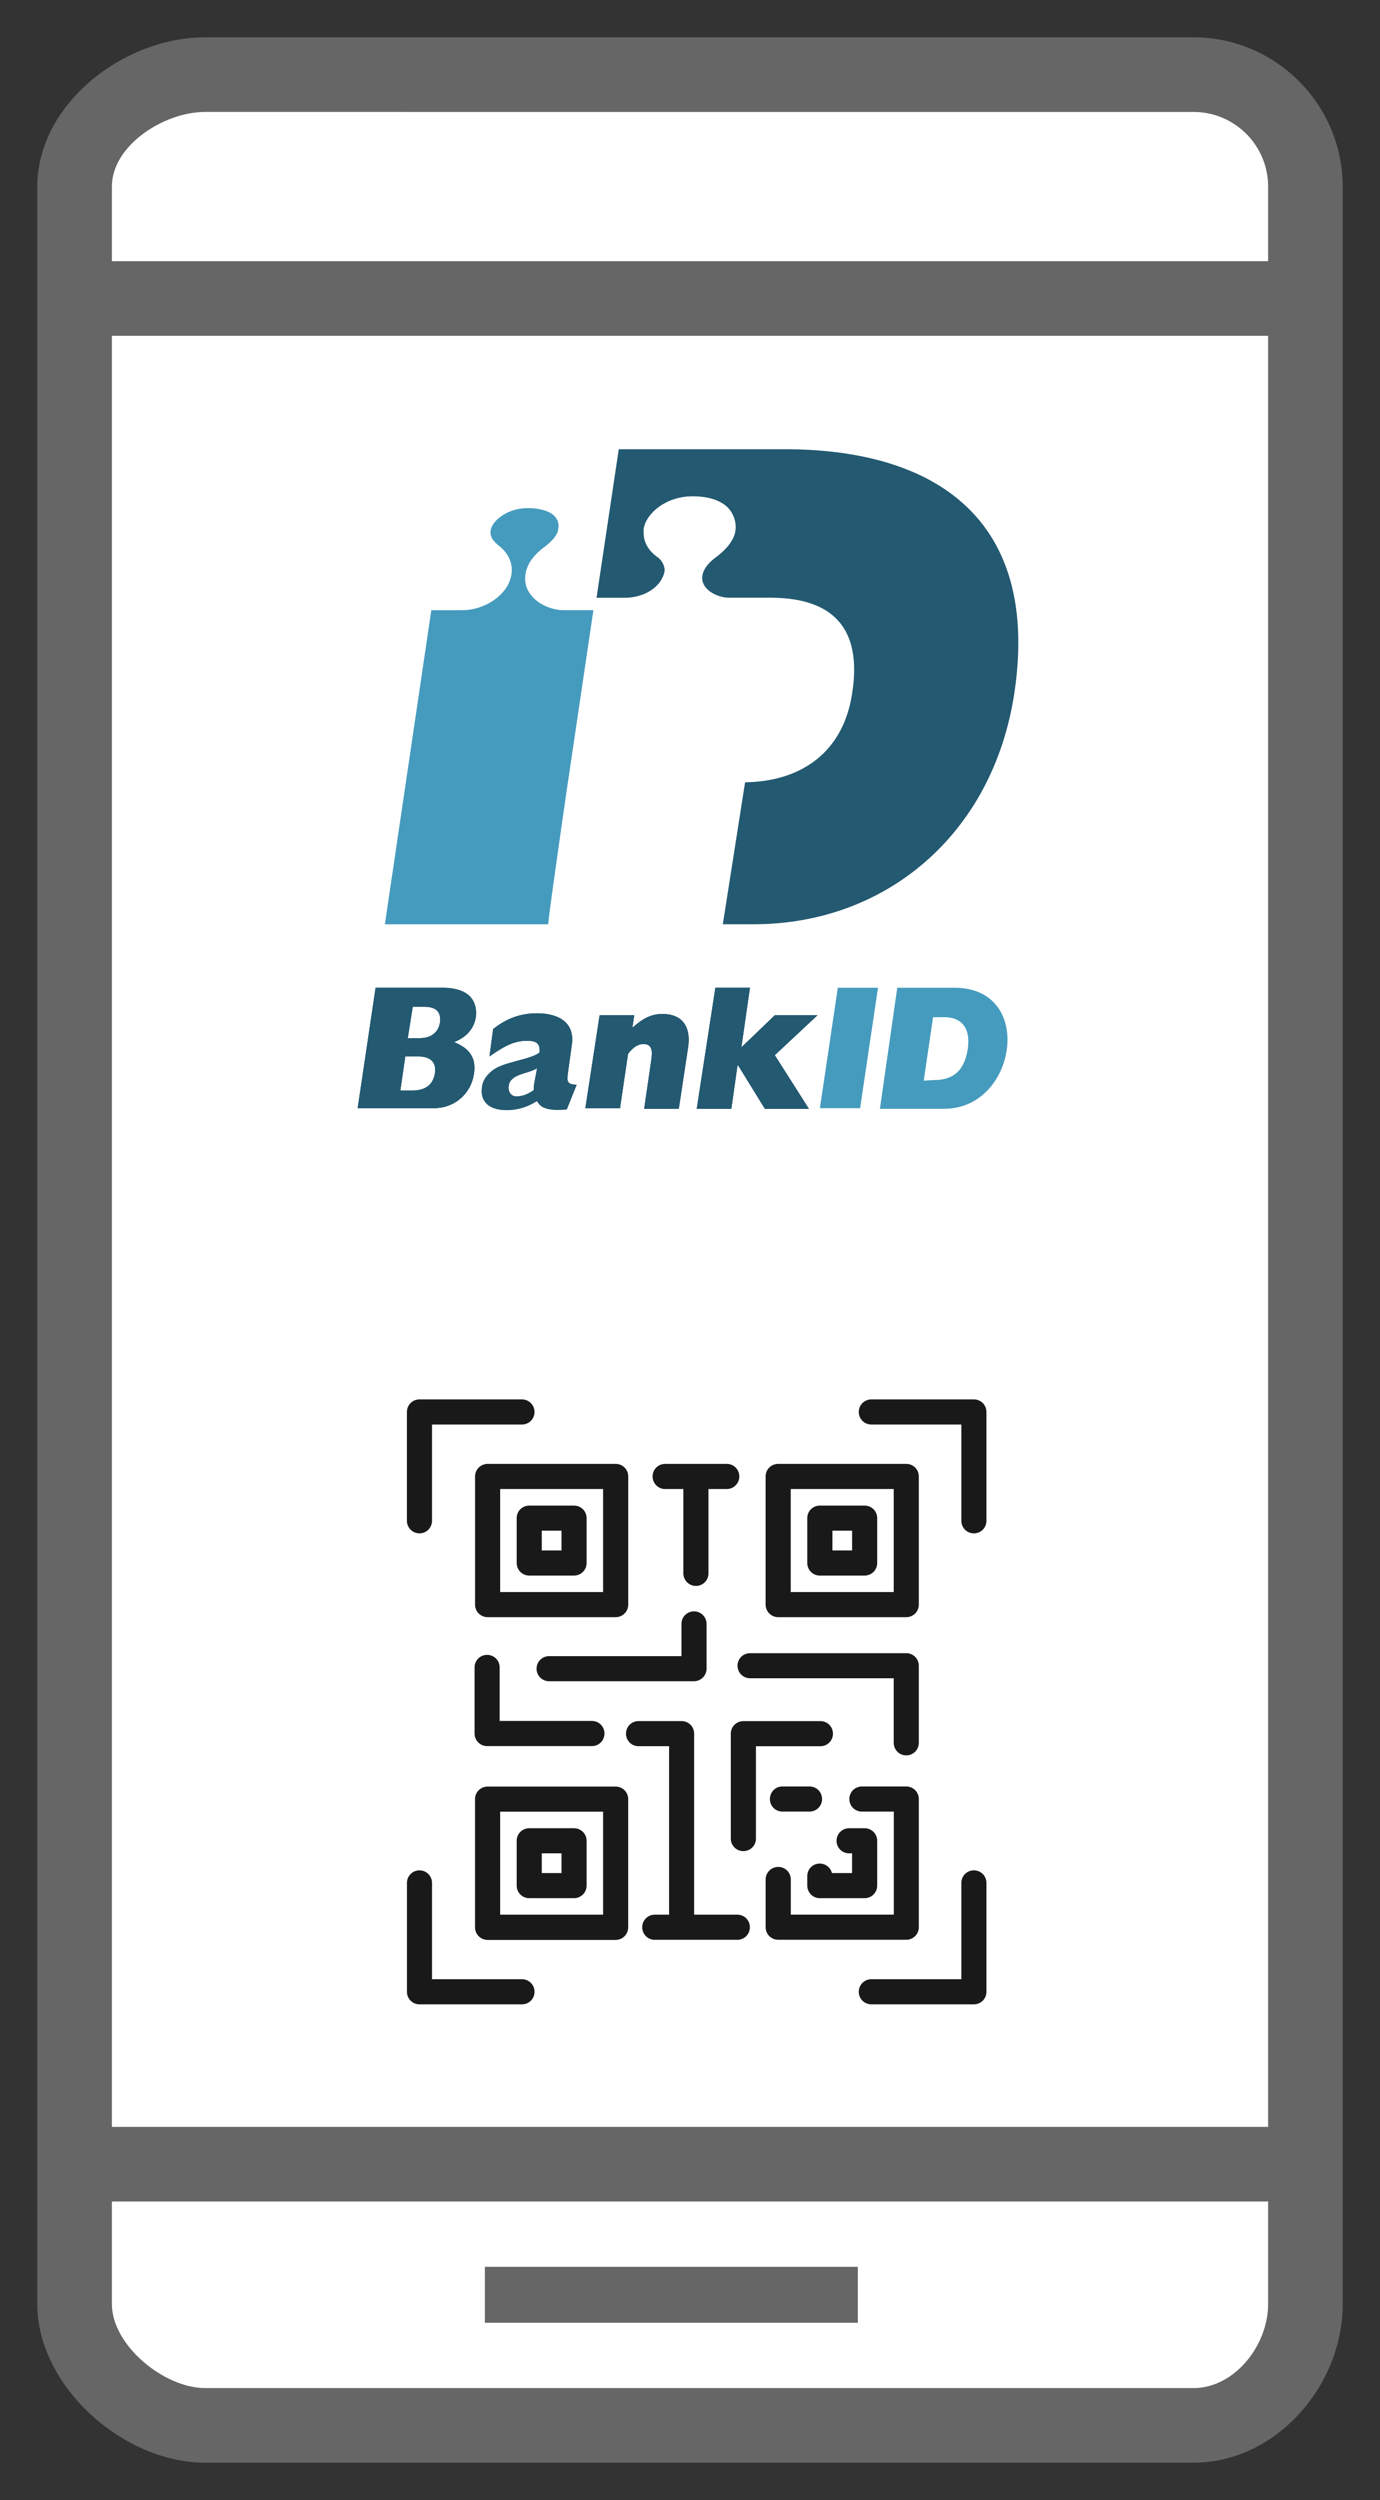
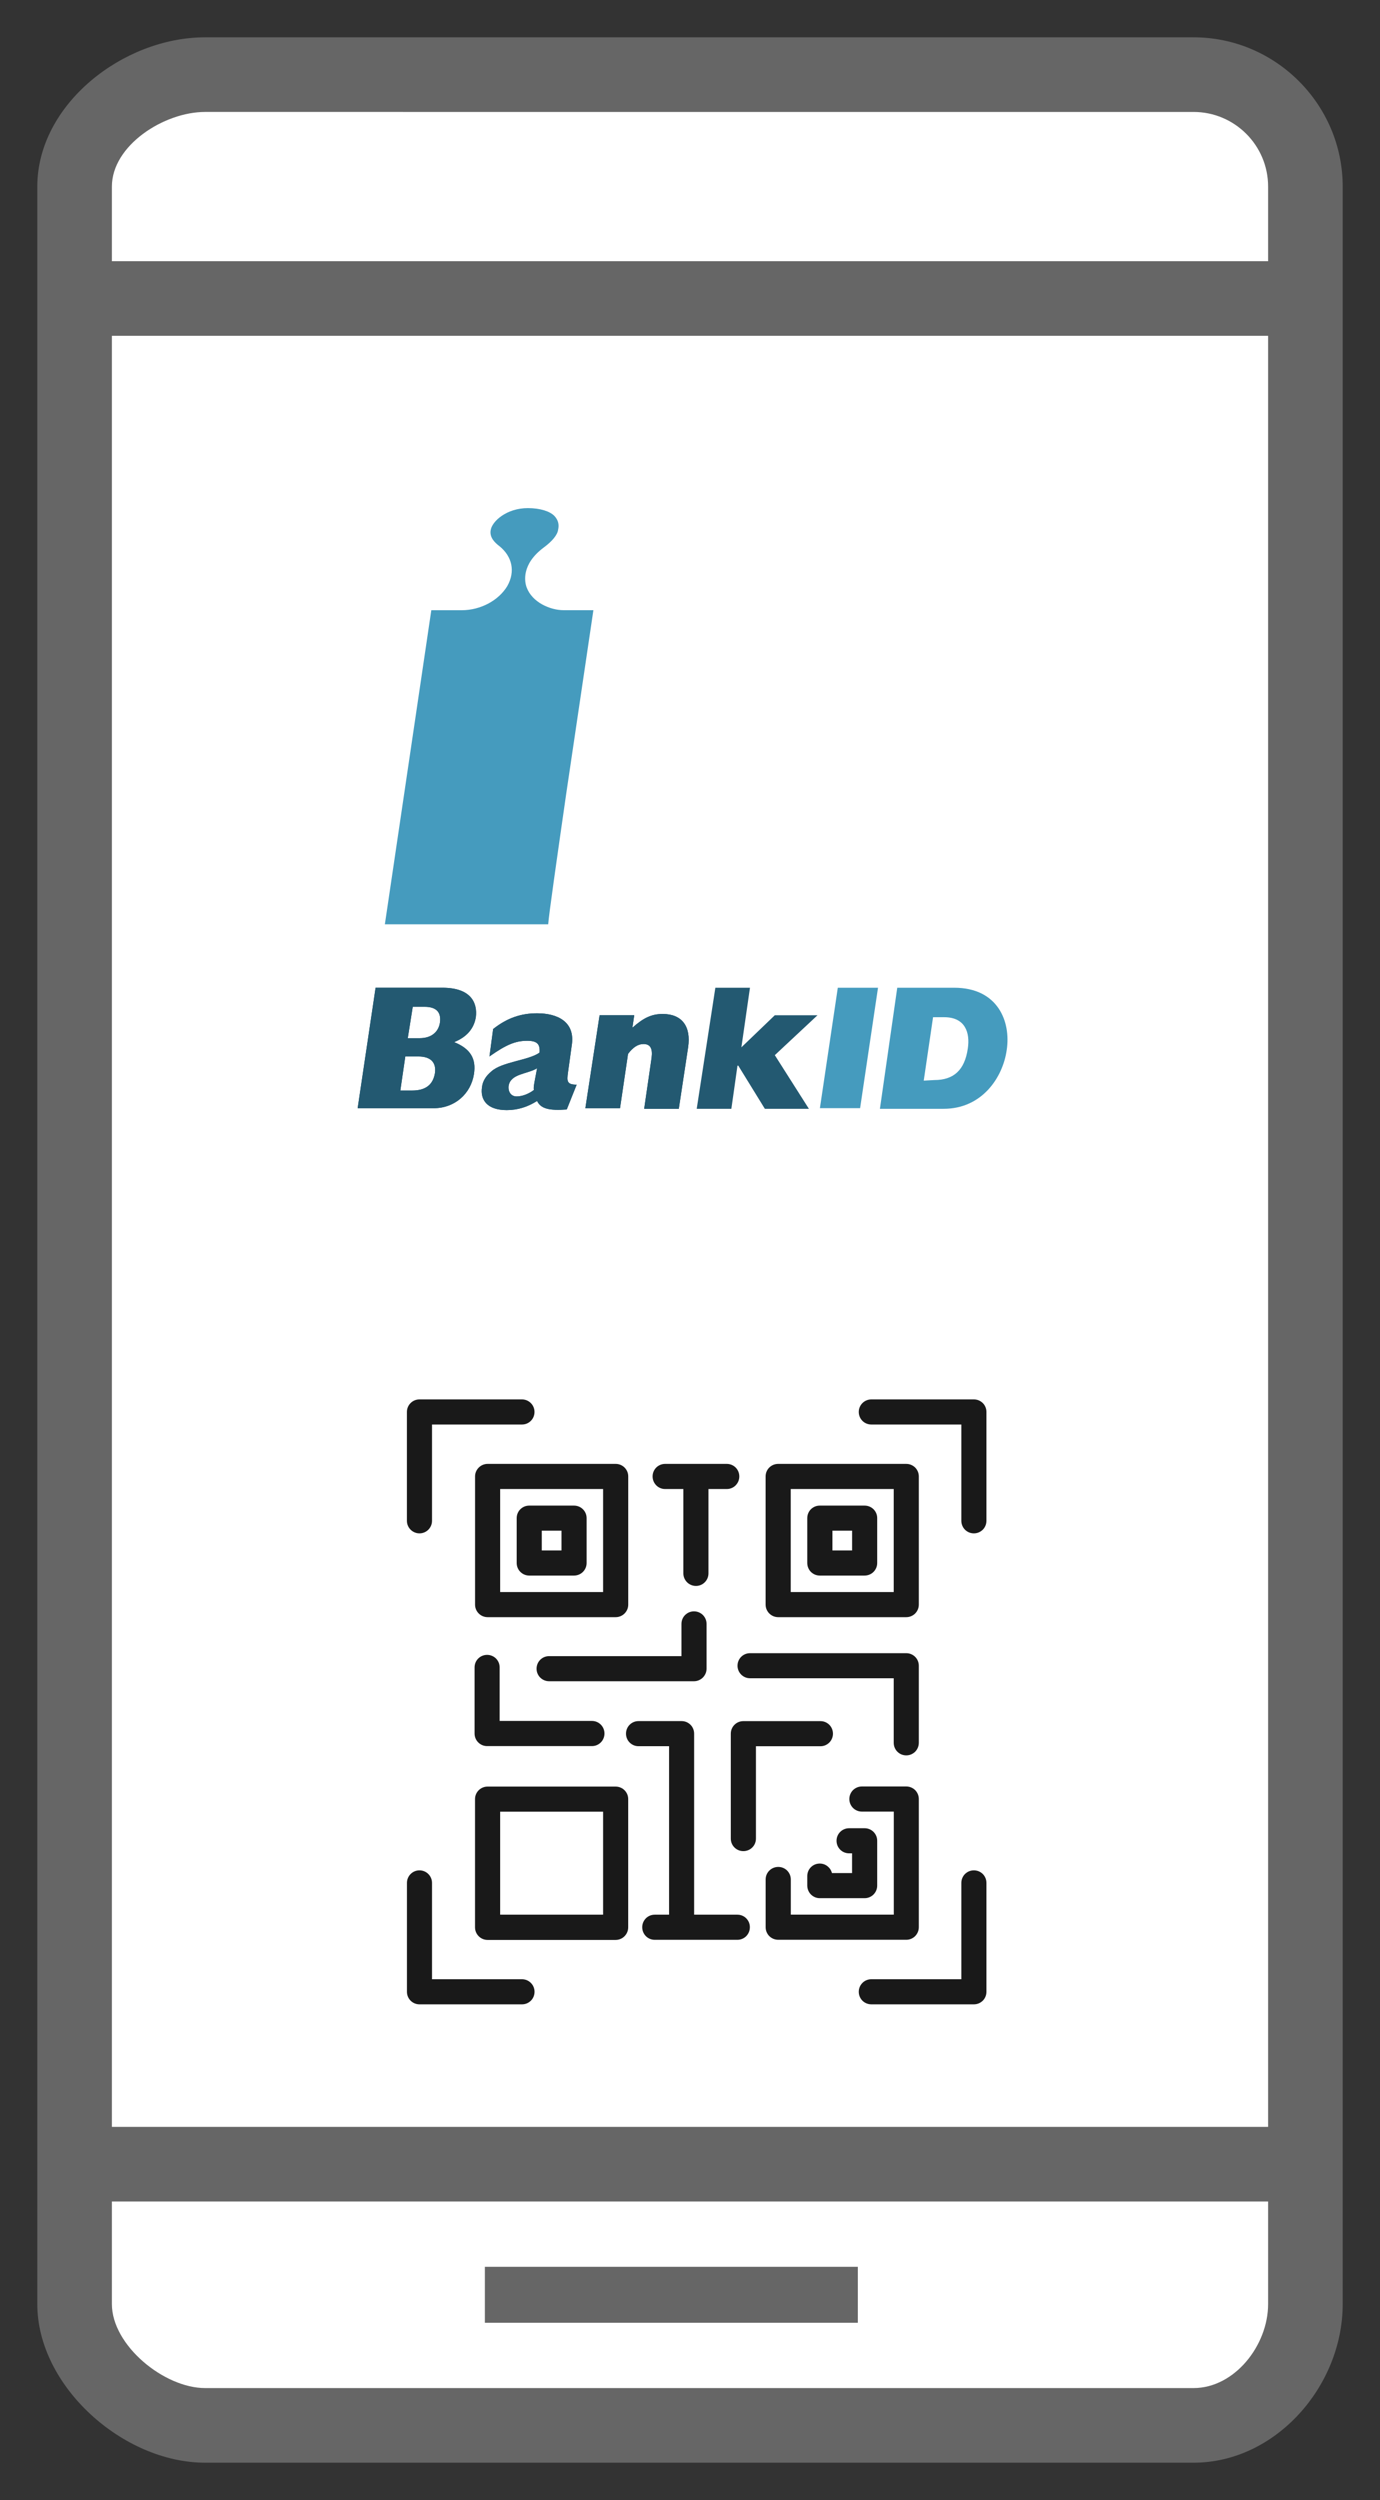
<svg xmlns="http://www.w3.org/2000/svg" version="1.1" id="Layer_1" x="0px" y="0px" width="37px" height="67px" viewBox="0 0 37 67" enable-background="new 0 0 37 67" xml:space="preserve">
  <rect x="0" y="0" width="37" height="67" fill="#333333" stroke="none" />
  <g>
    <g>
      <path fill="#FFFFFF" d="M35,62c0,1.657-1.343,3-3,3H5c-1.657,0-3-1.343-3-3V5c0-1.657,1.343-3,3-3h27c1.657,0,3,1.343,3,3V62z" />
      <path fill="#666666" d="M32,3c1.103,0,2,0.896,2,2v56.75c0,1.103-0.897,2.25-2,2.25H5.5C4.397,64,3,62.853,3,61.75V5                             c0-1.103,1.397-2,2.5-2H32 M32,1H5.5C3.3,1,1,2.799,1,5v56.75C1,63.95,3.3,66,5.5,66H32c2.2,0,4-2.05,4-4.25V5                             C36,2.799,34.2,1,32,1L32,1z" />
    </g>
    <g>
      <path fill="#191919" d="M12.737,39.568v3.435c0,0.187,0.151,0.337,0.337,0.337h3.433c0.186,0,0.337-0.15,0.337-0.337v-3.435                             c0-0.187-0.151-0.336-0.337-0.336h-3.433C12.888,39.232,12.737,39.384,12.737,39.568z M13.41,39.906h2.76v2.76h-2.76V39.906z" />
      <path fill="#191919" d="M20.865,43.34h3.433c0.187,0,0.337-0.15,0.337-0.337v-3.435c0-0.187-0.15-0.336-0.337-0.336h-3.433                             c-0.188,0-0.338,0.149-0.338,0.336v3.435C20.527,43.188,20.678,43.34,20.865,43.34z M21.201,39.906h2.761v2.76h-2.761V39.906z" />
      <path fill="#191919" d="M16.506,47.88h-3.433c-0.186,0-0.337,0.149-0.337,0.337v3.434c0,0.188,0.151,0.339,0.337,0.339h3.433                             c0.186,0,0.337-0.151,0.337-0.339v-3.434C16.844,48.029,16.692,47.88,16.506,47.88z M16.17,51.313h-2.76v-2.76h2.76V51.313z" />
      <path fill="#191919" d="M24.635,51.648v-3.434c0-0.188-0.15-0.337-0.337-0.337h-1.188c-0.187,0-0.338,0.149-0.338,0.337                             s0.151,0.337,0.338,0.337h0.854v2.761h-2.761v-0.943c0-0.186-0.15-0.336-0.336-0.336c-0.188,0-0.339,0.15-0.339,0.336v1.279                             c0,0.188,0.149,0.338,0.339,0.338h3.433C24.484,51.986,24.635,51.836,24.635,51.648z" />
      <path fill="#191919" d="M18.944,44.721V43.52c0-0.187-0.151-0.336-0.337-0.336s-0.336,0.149-0.336,0.336v0.864h-3.549                             c-0.186,0-0.336,0.15-0.336,0.337s0.151,0.336,0.336,0.336h3.885C18.793,45.057,18.944,44.904,18.944,44.721z" />
      <path fill="#191919" d="M13.06,44.35c-0.186,0-0.336,0.149-0.336,0.336v1.772c0,0.187,0.15,0.337,0.336,0.337h2.811                             c0.186,0,0.336-0.15,0.336-0.337s-0.151-0.337-0.336-0.337h-2.475v-1.438C13.396,44.499,13.246,44.35,13.06,44.35z" />
      <path fill="#191919" d="M20.109,44.977h3.853v1.729c0,0.188,0.149,0.338,0.336,0.338s0.337-0.149,0.337-0.338v-2.065                             c0-0.187-0.15-0.336-0.337-0.336h-4.188c-0.187,0-0.336,0.149-0.336,0.336C19.773,44.825,19.924,44.977,20.109,44.977z" />
      <path fill="#191919" d="M22.333,46.463c0-0.188-0.149-0.337-0.336-0.337H19.93c-0.186,0-0.336,0.149-0.336,0.337v2.811                             c0,0.188,0.15,0.336,0.336,0.336c0.188,0,0.338-0.148,0.338-0.336v-2.475h1.729C22.184,46.799,22.333,46.648,22.333,46.463z" />
      <path fill="#191919" d="M17.833,39.906h0.489v2.26c0,0.186,0.151,0.337,0.338,0.337c0.186,0,0.335-0.151,0.335-0.337v-2.26h0.491                             c0.187,0,0.336-0.151,0.336-0.338s-0.149-0.336-0.336-0.336h-1.653c-0.186,0-0.336,0.149-0.336,0.336S17.647,39.906,17.833,39.906                             z" />
      <path fill="#191919" d="M19.771,51.313h-1.16v-4.851c0-0.188-0.15-0.337-0.336-0.337H17.12c-0.186,0-0.336,0.148-0.336,0.337                             c0,0.187,0.15,0.336,0.336,0.336h0.819v4.515h-0.384c-0.187,0-0.336,0.15-0.336,0.336c0,0.188,0.149,0.338,0.336,0.338h2.214                             c0.188,0,0.336-0.149,0.336-0.338C20.107,51.464,19.957,51.313,19.771,51.313z" />
      <path fill="#191919" d="M15.391,40.35h-1.202c-0.186,0-0.336,0.149-0.336,0.336v1.201c0,0.188,0.151,0.338,0.336,0.338h1.202                             c0.186,0,0.337-0.149,0.337-0.338v-1.201C15.728,40.499,15.577,40.35,15.391,40.35z M15.055,41.551h-0.529v-0.529h0.529V41.551z" />
      <path fill="#191919" d="M23.182,40.35H21.98c-0.188,0-0.336,0.149-0.336,0.336v1.201c0,0.188,0.148,0.338,0.336,0.338h1.201                             c0.188,0,0.338-0.149,0.338-0.338v-1.201C23.52,40.499,23.369,40.35,23.182,40.35z M22.846,41.551h-0.527v-0.529h0.527V41.551z" />
-       <path fill="#191919" d="M14.189,50.871h1.202c0.186,0,0.337-0.15,0.337-0.338v-1.201c0-0.186-0.151-0.336-0.337-0.336h-1.202                             c-0.186,0-0.336,0.15-0.336,0.336v1.201C13.853,50.721,14.003,50.871,14.189,50.871z M14.526,49.669h0.529v0.529h-0.529V49.669z" />
      <path fill="#191919" d="M21.98,50.871h1.201c0.188,0,0.338-0.15,0.338-0.338v-1.201c0-0.186-0.15-0.336-0.338-0.336h-0.414                             c-0.188,0-0.338,0.15-0.338,0.336c0,0.188,0.149,0.337,0.338,0.337h0.078v0.529h-0.539c-0.037-0.147-0.17-0.255-0.326-0.255                             c-0.188,0-0.336,0.148-0.336,0.336v0.254C21.645,50.721,21.795,50.871,21.98,50.871z" />
-       <path fill="#191919" d="M22.041,48.215c0-0.188-0.148-0.338-0.336-0.338h-0.729c-0.186,0-0.334,0.15-0.334,0.338                             c0,0.184,0.148,0.335,0.334,0.335h0.729C21.893,48.55,22.041,48.398,22.041,48.215z" />
      <path fill="#191919" d="M11.247,41.094c0.186,0,0.336-0.15,0.336-0.337v-2.58h2.412c0.186,0,0.336-0.149,0.336-0.337                             c0-0.186-0.151-0.336-0.336-0.336h-2.749c-0.186,0-0.336,0.15-0.336,0.336v2.917C10.91,40.943,11.061,41.094,11.247,41.094z" />
      <path fill="#191919" d="M13.995,53.043h-2.412v-2.581c0-0.187-0.151-0.337-0.336-0.337c-0.186,0-0.336,0.15-0.336,0.337v2.918                             c0,0.187,0.15,0.336,0.336,0.336h2.749c0.186,0,0.336-0.149,0.336-0.336S14.181,53.043,13.995,53.043z" />
      <path fill="#191919" d="M26.111,37.504h-2.748c-0.188,0-0.338,0.15-0.338,0.336c0,0.188,0.149,0.337,0.338,0.337h2.412v2.58                             c0,0.187,0.149,0.337,0.336,0.337c0.188,0,0.337-0.15,0.337-0.337V37.84C26.448,37.654,26.3,37.504,26.111,37.504z" />
      <path fill="#191919" d="M26.111,50.125c-0.187,0-0.336,0.15-0.336,0.337v2.581h-2.412c-0.188,0-0.338,0.15-0.338,0.337                             s0.149,0.336,0.338,0.336h2.748c0.188,0,0.337-0.149,0.337-0.336v-2.918C26.448,50.275,26.3,50.125,26.111,50.125z" />
    </g>
    <line fill="none" stroke="#666666" stroke-width="1.5" stroke-miterlimit="10" x1="13" y1="61.5" x2="23" y2="61.5" />
    <g>
      <path fill="#459BBE" d="M15.18,21.281l0.73-4.928c-0.298,0-0.796,0-0.796,0c-0.365,0-0.847-0.21-0.995-0.614                             c-0.051-0.141-0.15-0.613,0.464-1.069c0.216-0.159,0.365-0.333,0.381-0.474c0.033-0.14,0-0.263-0.099-0.368                             c-0.116-0.123-0.381-0.211-0.713-0.211c-0.564,0-0.963,0.351-0.997,0.597c-0.032,0.193,0.117,0.334,0.233,0.421                             c0.349,0.281,0.431,0.684,0.215,1.069c-0.231,0.386-0.713,0.65-1.227,0.65c0,0-0.514,0-0.812,0                             c-0.067,0.473-1.162,7.839-1.245,8.417h4.379C14.715,24.525,14.915,23.123,15.18,21.281L15.18,21.281z" />
-       <path fill="#235971" d="M21.037,12.039H16.59l-0.596,3.981h0.763c0.414,0,0.812-0.193,0.979-0.491                             c0.049-0.088,0.083-0.176,0.083-0.245c0-0.158-0.099-0.298-0.215-0.369c-0.299-0.229-0.348-0.474-0.348-0.649                             c0-0.035,0-0.07,0-0.088c0.066-0.42,0.597-0.877,1.31-0.877c0.432,0,0.747,0.106,0.946,0.299c0.166,0.174,0.248,0.42,0.199,0.666                             c-0.066,0.298-0.348,0.544-0.514,0.667c-0.432,0.315-0.383,0.596-0.348,0.683c0.083,0.246,0.43,0.403,0.697,0.403h1.16l0,0                             c1.576,0.017,2.423,0.772,2.142,2.56c-0.248,1.649-1.445,2.369-2.871,2.386L19.38,24.77h0.828c3.534,0,6.405-2.402,6.985-6.173                             C27.904,13.915,25.084,12.039,21.037,12.039z" />
      <g>
        <g>
          <path fill="#235971" d="M10.07,26.471h1.792c0.764,0,0.946,0.403,0.896,0.791c-0.05,0.297-0.232,0.525-0.582,0.667                                     c0.432,0.174,0.598,0.438,0.531,0.859c-0.083,0.526-0.515,0.912-1.079,0.912H9.589L10.07,26.471z M11.248,27.823                                     c0.349,0,0.514-0.193,0.548-0.421c0.033-0.246-0.067-0.42-0.415-0.42h-0.314l-0.134,0.841H11.248z M11.049,29.226                                     c0.365,0,0.564-0.157,0.614-0.475c0.033-0.263-0.099-0.438-0.448-0.438h-0.348l-0.133,0.913H11.049z" />
          <path fill="#235971" d="M15.196,29.734c-0.465,0.035-0.696-0.018-0.796-0.228c-0.249,0.157-0.515,0.245-0.813,0.245                                     c-0.531,0-0.714-0.279-0.664-0.613c0.016-0.158,0.1-0.298,0.249-0.422c0.283-0.262,1.012-0.298,1.294-0.507                                     c0.018-0.229-0.066-0.316-0.332-0.316c-0.315,0-0.564,0.105-1.011,0.42l0.099-0.736c0.381-0.299,0.747-0.421,1.179-0.421                                     c0.547,0,1.028,0.228,0.929,0.859l-0.1,0.719c-0.033,0.246-0.033,0.334,0.232,0.334L15.196,29.734z M14.4,28.629                                     c-0.249,0.158-0.713,0.14-0.763,0.474c-0.017,0.159,0.066,0.281,0.215,0.281c0.15,0,0.333-0.07,0.464-0.175                                     c-0.016-0.054,0-0.124,0.018-0.229L14.4,28.629z" />
          <path fill="#235971" d="M16.076,27.208h0.929l-0.049,0.334c0.298-0.264,0.514-0.368,0.813-0.368                                     c0.514,0,0.765,0.333,0.681,0.894l-0.25,1.648h-0.929l0.199-1.368c0.033-0.246-0.034-0.368-0.216-0.368                                     c-0.15,0-0.282,0.088-0.415,0.264L16.624,29.7h-0.93L16.076,27.208z" />
-           <path fill="#235971" d="M19.18,26.471h0.928l-0.23,1.597l0.896-0.86h1.145l-1.145,1.07l0.914,1.438h-1.181l-0.713-1.157h-0.021                                     l-0.164,1.157H18.68L19.18,26.471z" />
        </g>
        <g>
          <path fill="#235971" d="M10.07,26.471h1.792c0.764,0,0.946,0.403,0.896,0.791c-0.05,0.297-0.232,0.525-0.582,0.667                                     c0.432,0.174,0.598,0.438,0.531,0.859c-0.083,0.526-0.515,0.912-1.079,0.912H9.589L10.07,26.471z M11.248,27.823                                     c0.349,0,0.514-0.193,0.548-0.421c0.033-0.246-0.067-0.42-0.415-0.42h-0.314l-0.134,0.841H11.248z M11.049,29.226                                     c0.365,0,0.564-0.157,0.614-0.475c0.033-0.263-0.099-0.438-0.448-0.438h-0.348l-0.133,0.913H11.049z" />
          <path fill="#235971" d="M15.196,29.734c-0.465,0.035-0.696-0.018-0.796-0.228c-0.249,0.157-0.515,0.245-0.813,0.245                                     c-0.531,0-0.714-0.279-0.664-0.613c0.016-0.158,0.1-0.298,0.249-0.422c0.283-0.262,1.012-0.298,1.294-0.507                                     c0.018-0.229-0.066-0.316-0.332-0.316c-0.315,0-0.564,0.105-1.011,0.42l0.099-0.736c0.381-0.299,0.747-0.421,1.179-0.421                                     c0.547,0,1.028,0.228,0.929,0.859l-0.1,0.719c-0.033,0.246-0.033,0.334,0.232,0.334L15.196,29.734z M14.4,28.629                                     c-0.249,0.158-0.713,0.14-0.763,0.474c-0.017,0.159,0.066,0.281,0.215,0.281c0.15,0,0.333-0.07,0.464-0.175                                     c-0.016-0.054,0-0.124,0.018-0.229L14.4,28.629z" />
          <path fill="#235971" d="M16.076,27.208h0.929l-0.049,0.334c0.298-0.264,0.514-0.368,0.813-0.368                                     c0.514,0,0.765,0.333,0.681,0.894l-0.25,1.648h-0.929l0.199-1.368c0.033-0.246-0.034-0.368-0.216-0.368                                     c-0.15,0-0.282,0.088-0.415,0.264L16.624,29.7h-0.93L16.076,27.208z" />
          <path fill="#235971" d="M19.18,26.471h0.928l-0.23,1.597l0.896-0.86h1.145l-1.145,1.07l0.914,1.438h-1.181l-0.713-1.157h-0.021                                     l-0.164,1.157H18.68L19.18,26.471z" />
        </g>
      </g>
      <g>
        <path fill="#459BBE" d="M22.463,26.471h1.078l-0.48,3.228h-1.078L22.463,26.471z" />
        <path fill="#459BBE" d="M24.057,26.471h1.525c1.178,0,1.525,0.913,1.41,1.667c-0.102,0.737-0.662,1.578-1.692,1.578h-1.708                                 L24.057,26.471z M25.052,28.945c0.515,0,0.813-0.264,0.896-0.843c0.065-0.421-0.065-0.841-0.632-0.841h-0.299l-0.25,1.7                                 L25.052,28.945L25.052,28.945z" />
      </g>
    </g>
    <line fill="none" stroke="#666666" stroke-width="2" stroke-miterlimit="10" x1="2.75" y1="8" x2="34.25" y2="8" />
    <line fill="none" stroke="#666666" stroke-width="2" stroke-miterlimit="10" x1="2.75" y1="58" x2="34.25" y2="58" />
  </g>
</svg>